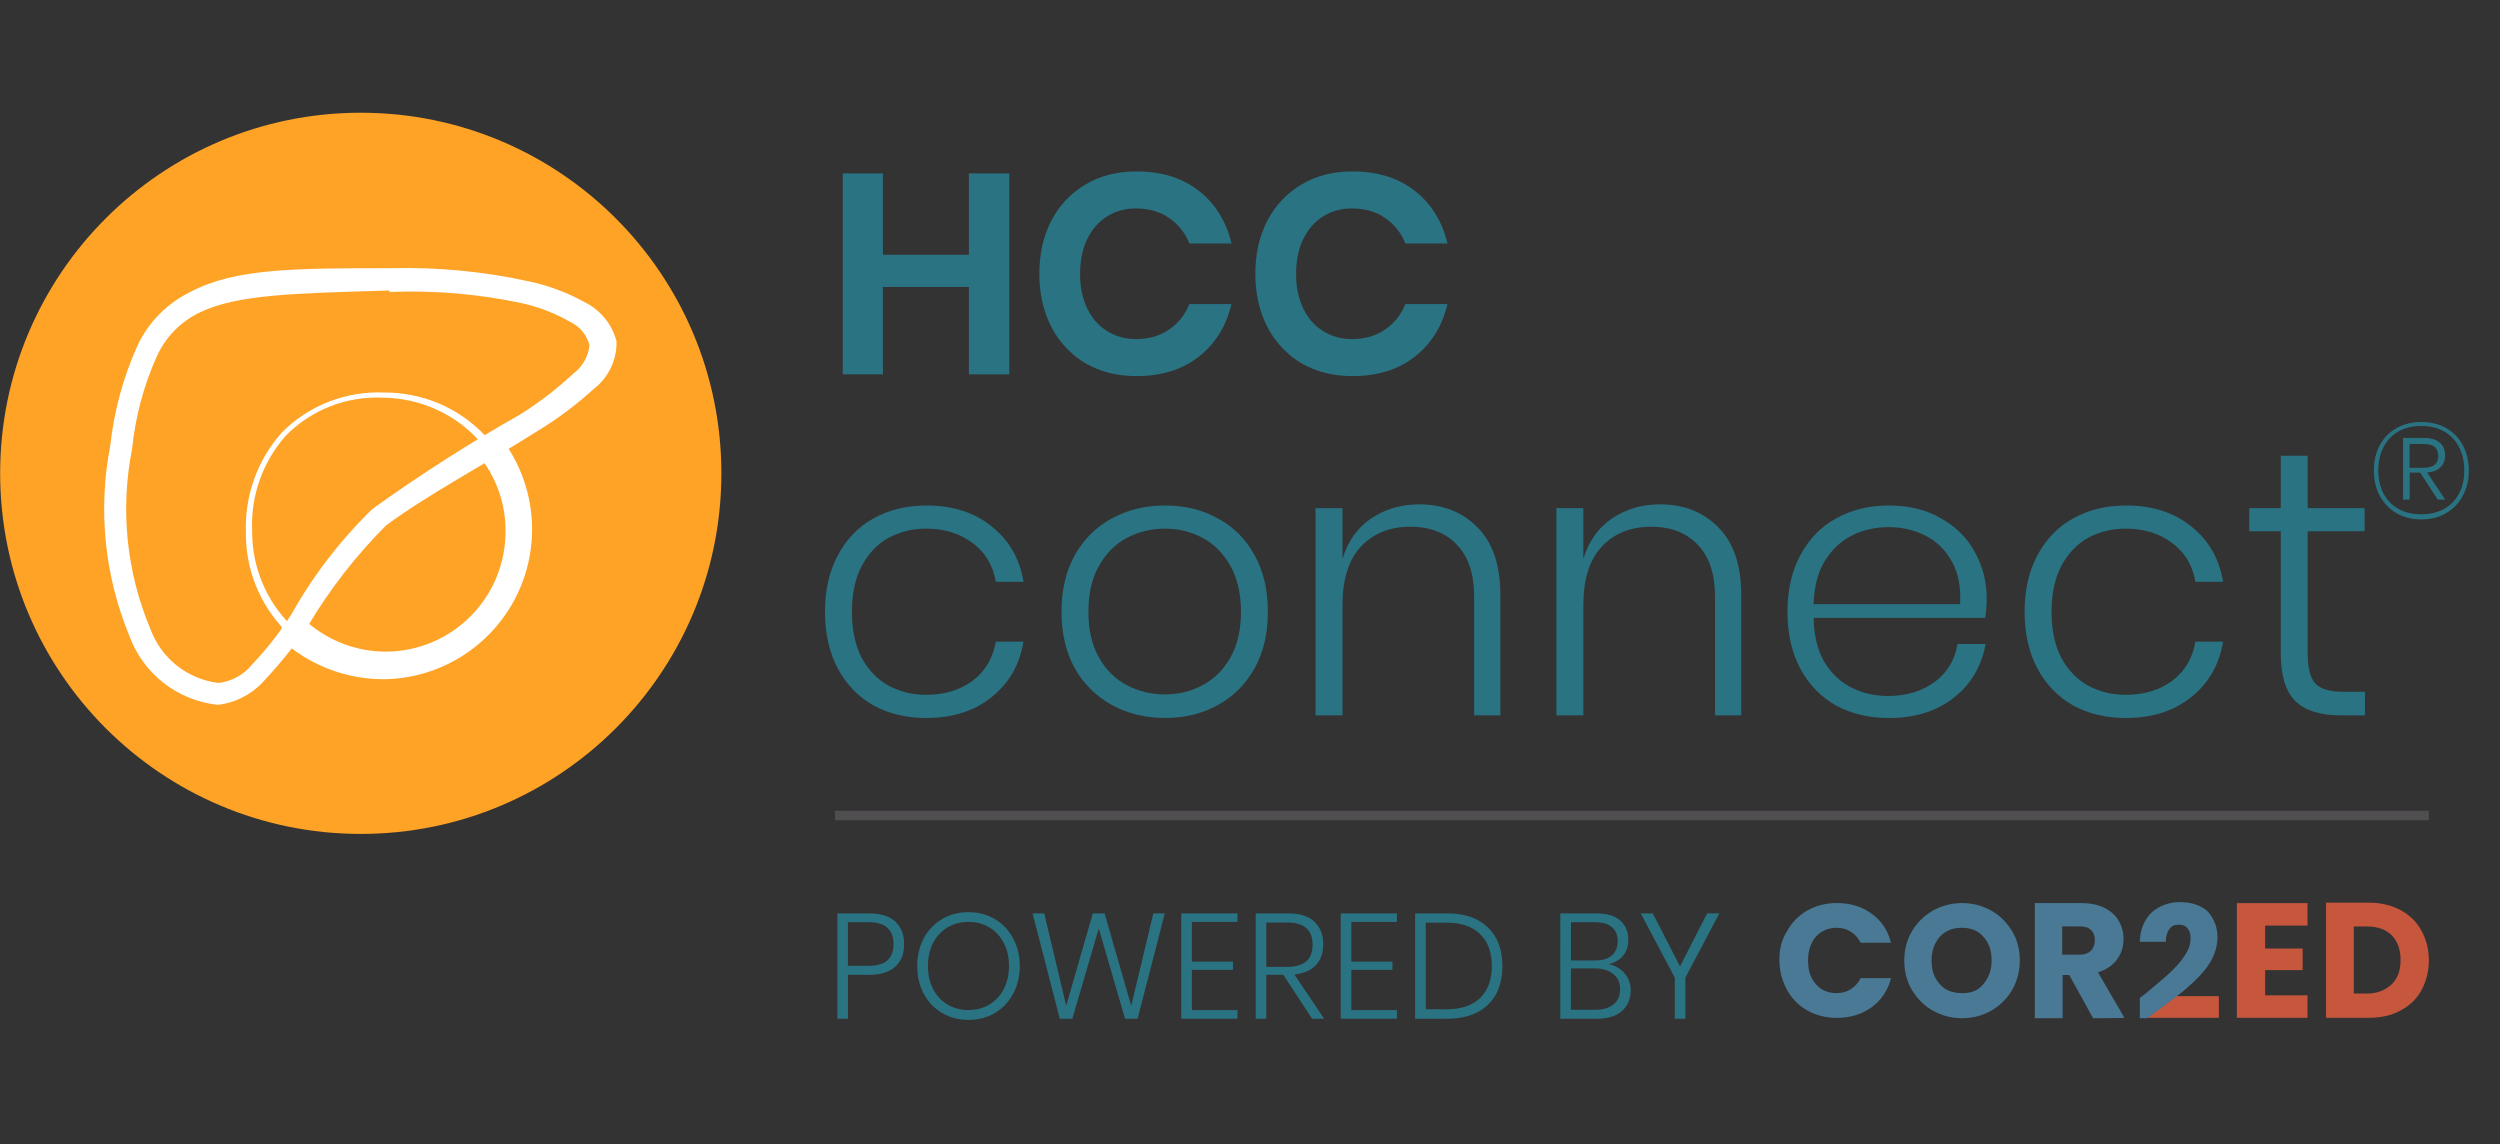
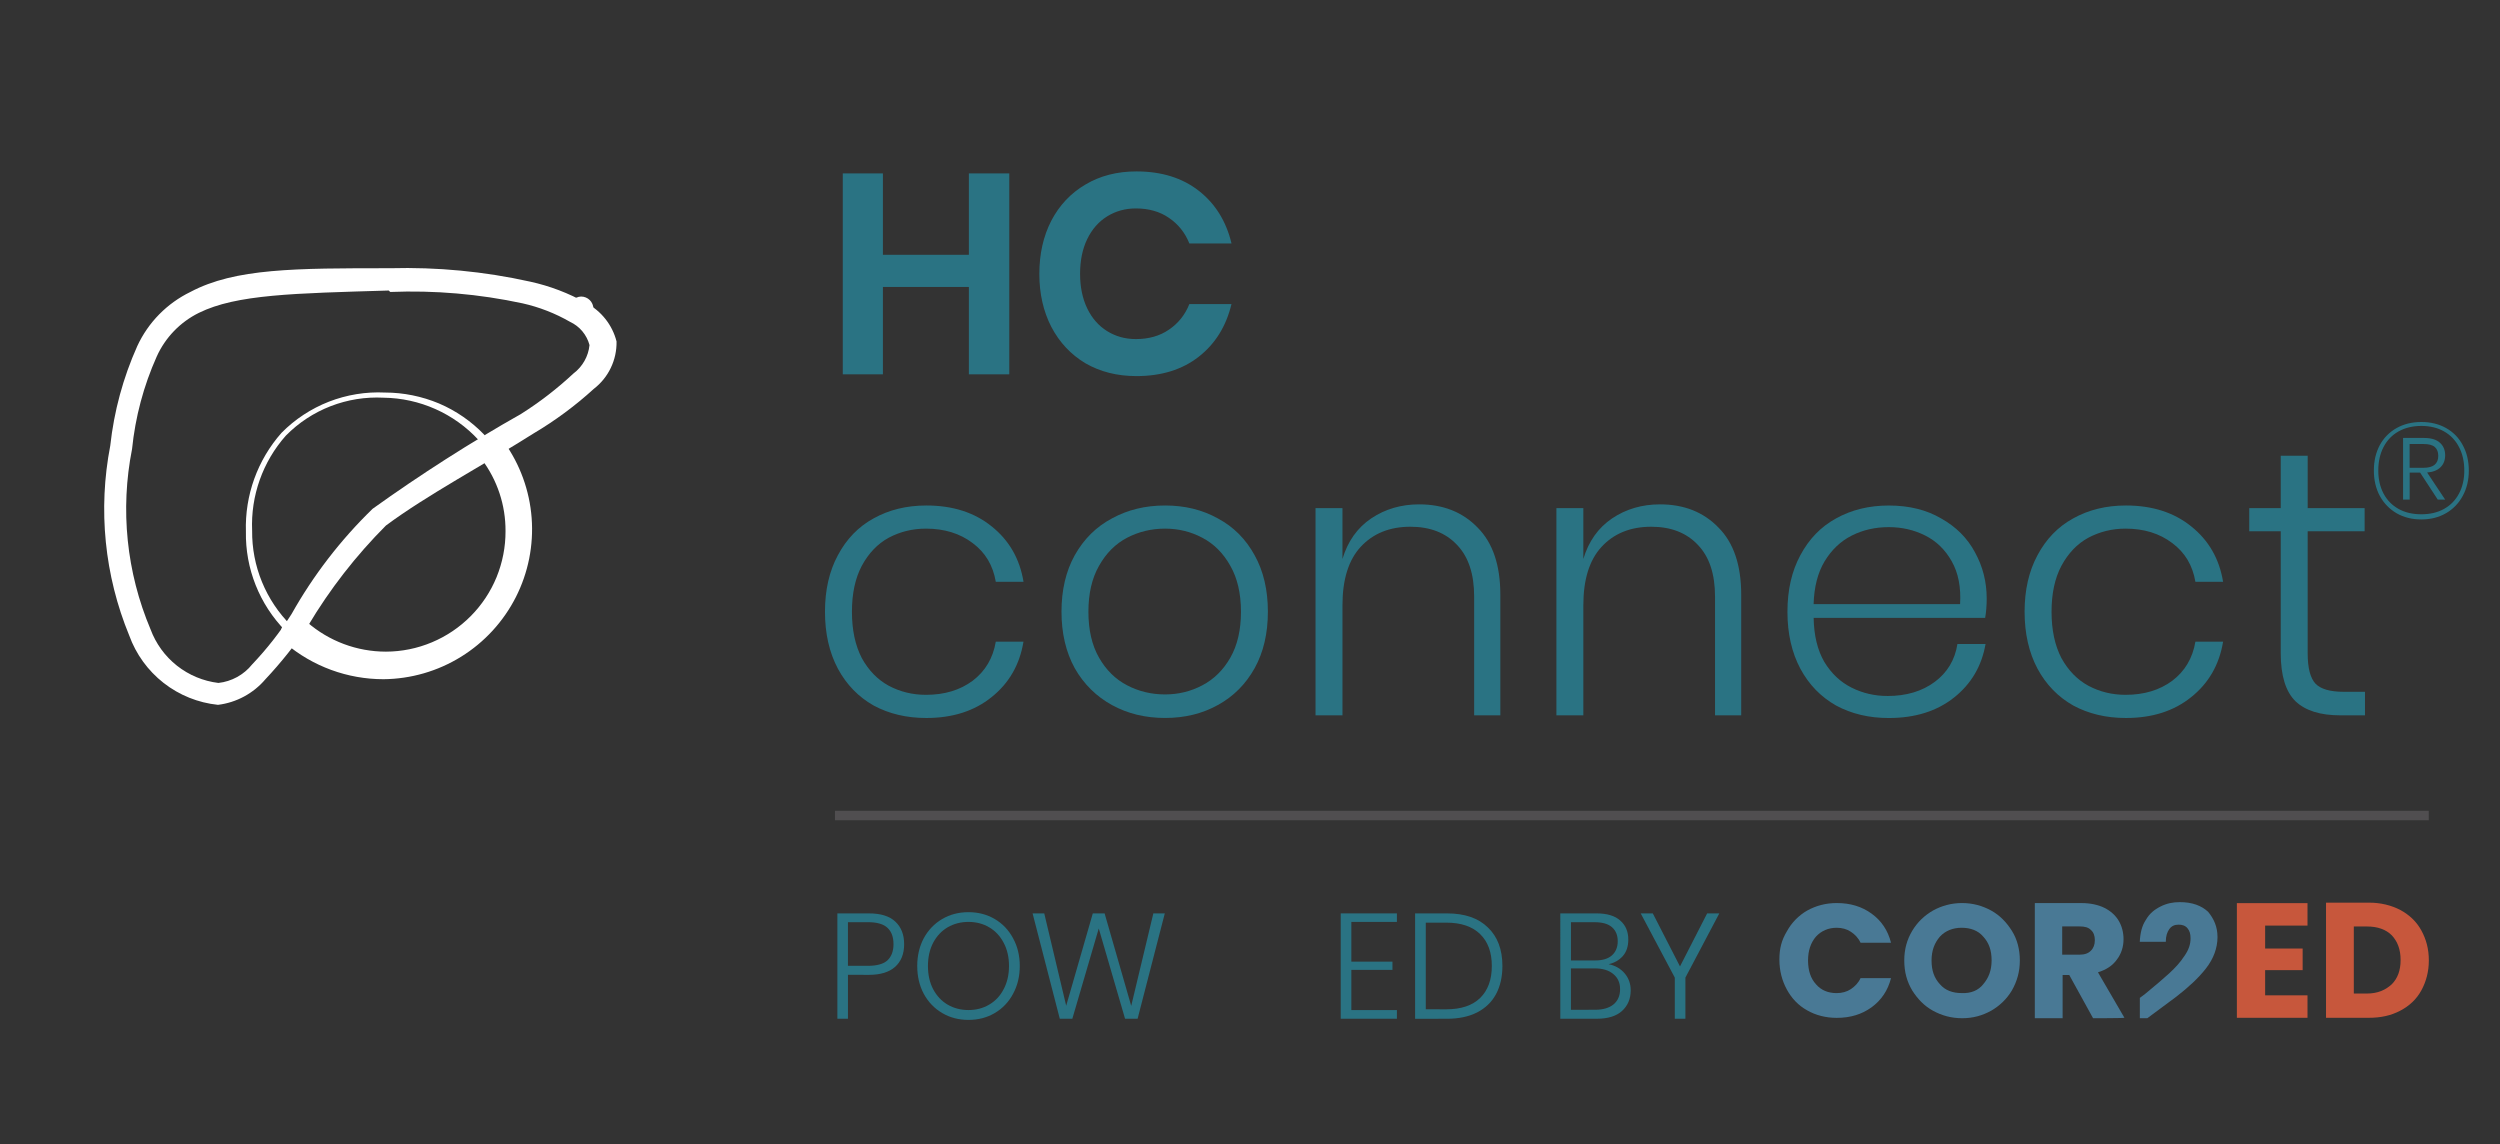
<svg xmlns="http://www.w3.org/2000/svg" xmlns:xlink="http://www.w3.org/1999/xlink" version="1.1" id="Layer_1" x="0px" y="0px" viewBox="0 0 8192 3749" style="enable-background:new 0 0 8192 3749;" xml:space="preserve">
  <rect x="0" y="0" width="8192" height="3749" fill="#333333" stroke="none" />
  <style type="text/css">
	.st0{fill:#2A7383;}
	.st1{fill:#FFFFFF;}
	.st2{fill:#504E50;}
	.st3{fill:#497995;}
	.st4{fill:#C7573C;}
	.st5{fill:#FFA327;}
	.st6{clip-path:url(#SVGID_00000111887635237885453130000003069485512636252080_);}
</style>
  <g>
    <g>
      <path class="st0" d="M3307.2,568.2v658.4h-132.4V940.3h-281.7v286.3h-131.5V568.2h131.5v266.7h281.7V568.2H3307.2z" />
      <path class="st0" d="M3723.9,561.7c82.1,0,150.2,21.2,204.2,63.4c54.1,42.3,89.9,99.8,107.3,172.6h-138.1    c-14.3-35.4-36.7-63.4-67.1-83.9c-29.8-20.5-65.9-30.8-108.2-30.8c-34.8,0-66.2,8.7-94.2,26.1c-28,17.4-49.7,42.3-65.3,74.6    c-15.6,32.3-23.3,70.3-23.3,113.8c0,42.9,7.8,80.5,23.3,112.9c15.6,32.3,37.3,57.2,65.3,74.6c28,17.4,59.4,26.1,94.2,26.1    c42.3,0,78.3-10.2,108.2-30.8c30.5-20.5,52.9-48.5,67.1-83.9h138c-17.4,72.7-53.2,130.3-107.3,172.6    c-54.1,42.3-122.2,63.4-204.2,63.4c-62.8,0-118.5-14-167-42c-47.9-28.6-85.1-68.4-111.9-119.4c-26.1-51-39.2-108.8-39.2-173.4    c0-65.3,13-123.4,39.2-174.4c26.7-51,64.1-90.5,111.9-118.5C3604.8,576,3660.5,561.7,3723.9,561.7z" />
-       <path class="st0" d="M4431.6,561.7c82.1,0,150.2,21.2,204.2,63.4c54.1,42.3,89.9,99.8,107.3,172.6h-138    c-14.3-35.4-36.7-63.4-67.1-83.9c-29.8-20.5-65.9-30.8-108.2-30.8c-34.8,0-66.2,8.7-94.2,26.1c-28,17.4-49.7,42.3-65.3,74.6    c-15.6,32.3-23.3,70.3-23.3,113.8c0,42.9,7.8,80.5,23.3,112.9c15.6,32.3,37.3,57.2,65.3,74.6c28,17.4,59.3,26.1,94.2,26.1    c42.3,0,78.3-10.2,108.2-30.8c30.5-20.5,52.9-48.5,67.1-83.9h138c-17.4,72.7-53.2,130.3-107.3,172.6    c-54.1,42.3-122.2,63.4-204.2,63.4c-62.8,0-118.5-14-167-42c-47.9-28.6-85.1-68.4-111.9-119.4c-26.1-51-39.2-108.8-39.2-173.4    c0-65.3,13-123.4,39.2-174.4c26.8-51,64.1-90.5,111.9-118.5C4312.5,576,4368.1,561.7,4431.6,561.7z" />
      <path class="st1" d="M1944.5,1012c-0.4,10.4-4.8,20.3-12.3,27.6c-7.5,7.3-17.6,11.3-28,11.3c-10.3,0-20.2-4.1-27.5-11.4    c-7.3-7.3-11.4-17.2-11.4-27.5c0-10.4,4-20.5,11.3-28c7.3-7.5,17.2-12,27.6-12.3c10.7,0,21,4.3,28.5,11.8    C1940.2,991.1,1944.5,1001.3,1944.5,1012L1944.5,1012z" />
      <path class="st2" d="M7958.5,2656.8H2736.1v31.1h5222.5L7958.5,2656.8L7958.5,2656.8z" />
      <path class="st0" d="M2778.6,3194.2v143.9h-34.7V2993h103.3c38.9,0,67.7,9,86.6,27c19.3,17.9,28.9,42.6,28.9,73.9    c0,32-10,56.8-29.8,74.5c-19.6,17.3-48.1,26-85.7,26L2778.6,3194.2L2778.6,3194.2z M2844.1,3164.8c29.7,0,51.1-6,64.1-18.1    c13-12.4,19.6-30,19.6-52.9c0-23.5-6.6-41.3-19.6-53.4c-13-12.4-34.4-18.6-64.1-18.6h-65.6v143H2844.1z" />
      <path class="st0" d="M3173.5,2989c32,0,60.7,7.5,86.2,22.5c25.5,15.1,45.4,35.9,59.8,62.7c14.7,26.8,22.1,57.1,22.1,91.1    s-7.4,64.5-22.1,91.5c-14.4,26.8-34.3,47.7-59.8,62.7c-25.5,15.1-54.2,22.5-86.2,22.5c-32,0-60.7-7.5-86.2-22.5    c-25.5-15.1-45.5-35.9-60.2-62.7c-14.4-27.1-21.5-57.6-21.5-91.5s7.2-64.3,21.5-91.1c14.7-26.8,34.7-47.7,60.2-62.7    C3112.7,2996.5,3141.4,2989,3173.5,2989z M3173.5,3020.9c-25.1,0-47.8,5.9-68.1,17.6c-20,11.7-35.7,28.5-47.5,50.4    c-11.4,21.9-17.2,47.3-17.2,76.4s5.7,54.5,17.2,76.4c11.7,21.9,27.6,38.7,47.5,50.4c20.2,11.7,43,17.6,68.1,17.6    c25.1,0,47.7-5.9,67.6-17.6c20.2-11.7,36.1-28.5,47.5-50.4c11.7-21.9,17.7-47.3,17.7-76.4s-5.9-54.5-17.7-76.4    c-11.5-21.9-27.2-38.7-47.5-50.4C3221.1,3026.7,3198.6,3020.9,3173.5,3020.9z" />
      <path class="st0" d="M3816.8,2993l-89.1,345.2h-41.1l-86.2-295.8l-86.6,295.8h-41.1l-89.1-345.2h38.2l71.9,302.6l87.2-302.6h38.7    l87.2,303.1l72.5-303.1H3816.8z" />
-       <path class="st0" d="M3905.5,3020.9v130.2h134.7v27h-134.7v131.7h149.4v28.4h-184.1v-345.2h184.1v27.9L3905.5,3020.9    L3905.5,3020.9z" />
-       <path class="st0" d="M4299.6,3338.2l-94.5-143.9h-55.7v143.9h-34.7V2993h105.8c38.9,0,67.7,9.1,86.6,27.4    c19.3,18.3,28.9,43,28.9,73.9c0,28.7-8.1,51.5-24.5,68.5c-16,17-39.4,27.1-70,30.4l97.5,144.9L4299.6,3338.2L4299.6,3338.2z     M4149.4,3168.2h68.5c55.5,0,83.2-24,83.2-71.9c0-48.9-27.7-73.4-83.2-73.4h-68.5V3168.2z" />
      <path class="st0" d="M4428.1,3020.9v130.2h134.7v27h-134.7v131.7h149.3v28.4h-184.1v-345.2h184.1v27.9L4428.1,3020.9    L4428.1,3020.9z" />
      <path class="st0" d="M4923.1,3165.3c0,35.6-7,66.4-21.1,92.6c-14,25.8-34.7,45.7-62.2,59.8c-27.1,13.7-59.9,20.6-98.4,20.6H4637    V2993h104.3c58.1,0,102.8,15.3,134.1,46C4907.2,3069.3,4923.1,3111.4,4923.1,3165.3z M4739.1,3307.3c48.7,0,85.7-12.4,111.1-37.2    c25.5-25.1,38.2-60,38.2-104.8c0-44.7-12.7-79.5-38.2-104.3c-25.5-25.1-62.5-37.7-111.1-37.7h-67.1v283.9L4739.1,3307.3    L4739.1,3307.3z" />
      <path class="st0" d="M5271.1,3159.5c21.5,4.3,39,14.2,52.4,29.8c13.4,15.7,20,34.3,20,55.8c0,27.7-9.5,50.2-28.4,67.6    c-18.9,17-46.4,25.5-82.3,25.5h-120V2993h118.5c34.6,0,60.6,7.8,77.9,23.5c17.6,15.3,26.4,36.1,26.4,62.2c0,22.5-6,40.6-18.1,54.3    C5305.5,3146.4,5290,3155.2,5271.1,3159.5z M5147.7,3147.2h79.3c24.2,0,42.4-5.5,54.9-16.6c12.8-11.5,19.1-27,19.1-46.6    c0-19.3-6.2-34.5-18.6-45.5c-12.4-11.1-31.5-16.6-57.3-16.6h-77.4L5147.7,3147.2L5147.7,3147.2z M5227,3308.8    c25.8,0,45.9-5.9,60.2-17.6c14.4-12.1,21.5-28.7,21.5-50c0-20.9-7.4-37.4-22.1-49.4c-14.7-12.4-34.9-18.6-60.7-18.6h-78.3v135.6    L5227,3308.8L5227,3308.8z" />
      <path class="st0" d="M5633.8,2993l-111.1,210.5v134.7h-34.7v-134.7L5376.3,2993h39.6l89.1,173.8L5594,2993H5633.8z" />
      <path class="st0" d="M3035.5,1656.4c86.2,0,157.5,22.8,213.9,68.4c57.2,45.6,92.1,106.1,104.5,181.6H3263    c-9.1-53.9-34.4-96.2-75.9-126.9c-41.5-31.5-92.4-47.3-153-47.3c-43.9,0-84.5,10-121.9,29.8c-36.5,19.9-65.9,50.6-88.3,92.1    c-21.5,40.6-32.3,90.7-32.3,150.5c0,59.8,10.8,110.3,32.3,151.7c22.4,40.6,51.8,70.9,88.3,90.7c37.3,19.9,78,29.8,121.9,29.8    c60.6,0,111.5-15.3,153-46c41.5-31.5,66.8-74.2,75.9-128.1h90.7c-12.4,75.4-47.3,136-104.5,181.6    c-56.4,45.6-127.7,68.4-213.9,68.4c-64.7,0-122.2-13.7-172.8-41c-49.7-28.2-88.7-68.3-116.9-120.6c-28.2-53-42.3-115.2-42.3-186.6    c0-71.3,14.1-133.1,42.3-185.2c28.2-53,67.1-93.3,116.9-120.6C2913.1,1670.5,2970.8,1656.4,3035.5,1656.4z" />
      <path class="st0" d="M3817.7,1656.4c64.7,0,122.2,14.1,172.8,42.3c51.4,27.4,91.6,67.6,120.6,120.6c29.1,52.2,43.5,114,43.5,185.2    c0,71.3-14.5,133-43.5,185.2c-29.1,52.2-69.2,92.4-120.6,120.6c-50.6,28.2-108.2,42.3-172.8,42.3c-64.7,0-122.7-14.1-174-42.3    s-92.1-68.3-121.9-120.6c-29.1-53-43.5-114.8-43.5-185.2c0-71.3,14.5-133.1,43.5-185.2c29.8-53,70.4-93.3,121.9-120.6    C3695,1670.5,3753,1656.4,3817.7,1656.4z M3817.7,1732.2c-44.7,0-86.2,10-124.3,29.8c-38.2,19.9-68.8,50.6-92.1,92.1    c-23.2,40.6-34.8,90.7-34.8,150.5s11.6,109.8,34.8,150.4s53.9,70.9,92.1,90.7c38.2,19.9,79.6,29.8,124.3,29.8    c43.9,0,84.5-10,121.9-29.8c38.2-19.9,68.8-50.1,92-90.7c23.2-40.6,34.8-90.7,34.8-150.4s-11.6-109.8-34.8-150.5    c-23.2-41.5-53.9-72.1-92-92.1C3902.2,1742.2,3861.6,1732.2,3817.7,1732.2z" />
      <path class="st0" d="M4650.2,1652.7c78.8,0,142.5,25.3,191.5,75.9c49.7,49.7,74.6,123.1,74.6,220.1V2344h-85.8v-389.2    c0-73.8-18.6-130.1-55.9-169.1c-37.3-39.8-88.3-59.7-153-59.7c-68,0-122.2,22-162.9,65.9c-39.8,43.1-59.7,106.9-59.7,191.5V2344    h-88.3V1665h88.3v166.6c17.4-58,48.9-102.4,94.5-133.1C4539.1,1668,4591.4,1652.7,4650.2,1652.7z" />
      <path class="st0" d="M5439.5,1652.7c78.8,0,142.5,25.3,191.5,75.9c49.7,49.7,74.6,123.1,74.6,220.1V2344h-85.8v-389.2    c0-73.8-18.6-130.1-56-169.1c-37.3-39.8-88.3-59.7-153-59.7c-68,0-122.2,22-162.8,65.9c-39.8,43.1-59.7,106.9-59.7,191.5V2344    h-88.3V1665h88.3v166.6c17.4-58,48.9-102.4,94.5-133.1C5328.4,1668,5380.6,1652.7,5439.5,1652.7z" />
      <path class="st0" d="M6185.3,2280.6c61.3,0,112.7-15.3,154.2-46s66.3-72.1,74.6-124.3h92.1c-12.4,72.1-46.8,130.6-103.2,175.4    s-127.7,67.1-213.9,67.1c-64.7,0-122.2-13.7-172.8-41c-49.7-28.2-88.7-68.3-116.9-120.6c-28.2-53-42.3-115.2-42.3-186.6    s14.1-133.1,42.3-185.2c28.2-53,67.1-93.3,116.9-120.6c50.6-28.2,108.2-42.3,172.8-42.3c66.3,0,123.6,14.1,171.6,42.3    c48.9,27.4,85.8,64.2,110.7,110.7c25.7,46.5,38.6,97,38.6,151.7c0,23.2-1.7,44.4-5,63.4h-562c0.8,57.2,12.4,105.3,34.8,144.2    c23.2,38.2,53,66.3,89.5,84.5C6103.7,2271.5,6143,2280.6,6185.3,2280.6z M6189,1727.3c-43.9,0-84.2,9.1-120.6,27.4    c-36.5,18.2-66.3,46.4-89.5,84.5c-22.4,37.3-34.4,84.2-36.1,140.5h480c3.3-55.6-5.8-102.4-27.4-140.5    c-21.5-38.2-50.6-66.3-87.1-84.5C6271.9,1736.4,6232.1,1727.3,6189,1727.3z" />
      <path class="st0" d="M6966.2,1656.4c86.2,0,157.5,22.8,213.9,68.4c57.2,45.6,92.1,106.1,104.5,181.6h-90.7    c-9.1-53.9-34.4-96.2-75.9-126.9c-41.5-31.5-92.4-47.3-153-47.3c-43.9,0-84.5,10-121.9,29.8c-36.5,19.9-65.9,50.6-88.3,92.1    c-21.5,40.6-32.3,90.7-32.3,150.5c0,59.8,10.8,110.3,32.3,151.7c22.4,40.6,51.8,70.9,88.3,90.7c37.3,19.9,78,29.8,121.9,29.8    c60.6,0,111.5-15.3,153-46c41.5-31.5,66.8-74.2,75.9-128.1h90.7c-12.4,75.4-47.3,136-104.5,181.6    c-56.4,45.6-127.7,68.4-213.9,68.4c-64.7,0-122.2-13.7-172.8-41c-49.7-28.2-88.7-68.3-116.9-120.6c-28.2-53-42.3-115.2-42.3-186.6    c0-71.3,14.1-133.1,42.3-185.2c28.2-53,67.1-93.3,116.9-120.6C6843.9,1670.5,6901.5,1656.4,6966.2,1656.4z" />
      <path class="st0" d="M7749.6,2266.9v77.1h-80.9c-65.5,0-114.4-15.3-146.7-46c-32.3-31.5-48.5-84.1-48.5-157.9v-399.2h-103.2V1665    h103.2v-171.6h88.3V1665h186.6v75.9h-186.6v400.4c0,48,8.7,81.2,26.1,99.5c17.4,17.4,48.1,26.1,92.1,26.1L7749.6,2266.9    L7749.6,2266.9z" />
      <path class="st3" d="M5855.3,3051.7c15.9-29,39-52.1,66.5-68c28.9-15.9,60.7-24.6,96.9-24.6c44.8,0,82.4,11.6,114.2,34.7    c31.9,23.1,53.5,55,63.6,95.4h-99.8c-7.3-15.9-18.8-27.5-31.9-36.1c-13-8.7-28.9-13-46.3-13c-27.5,0-50.6,10.2-67.9,28.9    c-17.3,20.2-26,46.3-26,78.1c0,33.3,8.7,59.2,26,78.1c17.3,20.2,40.5,29,67.9,29c17.3,0,33.3-4.4,46.3-13    c13-8.7,24.6-20.2,31.9-36.1h99.8c-10.2,40.5-31.9,72.3-63.6,95.5c-31.9,23.1-69.4,34.7-114.2,34.7c-36.1,0-69.4-8.7-96.9-24.6    c-28.9-15.9-50.6-39-66.5-68c-15.9-28.9-24.6-62.1-24.6-98.3C5830.7,3108,5837.9,3080.6,5855.3,3051.7z" />
      <path class="st3" d="M6333.9,3311.9c-29-15.9-50.6-39-68-66.5c-17.3-28.9-26-60.7-26-98.3c0-36.1,8.7-68,26-96.9    c17.3-28.9,40.5-50.6,68-66.5c28.9-15.9,60.7-24.6,95.4-24.6c34.7,0,66.5,8.7,95.4,24.6s50.6,39,67.9,66.5    c17.3,27.5,26,60.7,26,96.9s-8.7,67.9-26,98.3c-17.3,28.9-40.5,50.6-67.9,66.5c-28.9,15.9-59.2,24.6-95.4,24.6    C6394.5,3336.5,6362.8,3327.8,6333.9,3311.9z M6498.6,3225.2c17.3-20.2,27.5-44.8,27.5-78.1s-8.7-57.8-27.5-78.1    c-17.3-20.2-41.9-28.9-70.9-28.9c-28.9,0-53.5,10.2-70.9,28.9c-17.3,20.2-27.5,44.8-27.5,78.1s8.7,57.8,27.5,78.1    c17.3,20.2,41.9,28.9,70.9,28.9C6458.1,3255.6,6482.7,3245.4,6498.6,3225.2z" />
      <path class="st3" d="M6858.6,3336.5l-78.1-141.7h-21.7v141.7h-91.1v-377.3H6821c28.9,0,55,5.8,75.2,15.9    c20.2,10.2,36.1,24.6,46.3,41.9c10.2,17.3,15.9,37.6,15.9,60.7c0,24.6-7.3,47.7-21.7,66.5c-14.4,20.2-34.7,33.3-62.1,41.9    l86.7,148.9C6961.3,3336.5,6858.6,3336.5,6858.6,3336.5z M6757.4,3128.3h56.4c17.3,0,28.9-4.3,37.6-13c8.7-8.7,13-20.2,13-34.7    s-4.4-26-13-33.3c-8.7-8.7-20.2-11.6-37.6-11.6h-56.4V3128.3z" />
-       <path class="st4" d="M7131.9,3264.2l-95.4,70.9h234.2v-70.9H7131.9z" />
      <path class="st3" d="M7266.3,3070.5c0,36.1-13,70.9-37.6,102.6s-57.8,62.1-96.9,92.5l-95.4,70.8h-24.6v-66.5    c11.6-8.7,17.3-13,17.3-13c33.3-27.5,60.7-50.6,79.5-67.9c20.2-18.8,36.1-36.1,49.2-56.4c14.4-20.2,20.2-39,20.2-57.8    c0-14.4-2.9-24.6-10.2-33.3c-7.3-8.7-17.3-11.6-28.9-11.6c-13,0-23.1,4.3-30.4,14.4s-11.6,23.1-11.6,41.9h-85.3    c1.4-28.9,7.3-53.5,20.2-72.3c11.6-20.2,27.5-33.3,47.7-43.4c20.2-10.2,40.5-14.4,63.6-14.4c40.5,0,70.9,11.6,92.5,31.8    C7254.8,3011.2,7266.3,3037.2,7266.3,3070.5z" />
      <path class="st4" d="M7422.4,3032.9v75.2h122.9v70.9h-122.9v82.4h138.8v73.8h-231.4v-375.9h231.4v73.8L7422.4,3032.9    L7422.4,3032.9z" />
      <path class="st4" d="M7866.3,2982.3c28.9,15.9,52.1,37.5,67.9,66.5c15.9,28.9,24.6,60.7,24.6,98.4c0,36.1-8.7,69.4-24.6,98.3    c-15.9,28.9-39,50.6-69.4,66.5c-30.4,15.9-63.6,23.1-102.6,23.1h-140.3v-377.3h140.3C7801.2,2957.7,7836,2966.4,7866.3,2982.3z     M7837.4,3225.2c18.8-18.8,28.9-44.8,28.9-79.5c0-34.7-10.1-60.7-28.9-80.9c-18.8-18.8-46.3-28.9-80.9-28.9H7713v219.7h43.4    C7791.2,3255.6,7817.1,3244,7837.4,3225.2z" />
      <path class="st0" d="M7934.3,1382.8c30.6,0,57.7,6.7,81.1,19.9c23.5,13.2,41.7,31.9,54.5,55.9c13.2,24.1,19.9,51.8,19.9,83.4    c0,31-6.6,58.6-19.9,83c-13,24.1-31.2,43-55,56.8c-23.5,13.5-50.3,20.3-80.7,20.3s-57.4-6.7-81.1-20.3    c-23.5-13.8-41.7-32.7-55-56.8c-13-24.3-19.4-52-19.4-83c0-31.6,6.5-59.3,19.4-83.4c13.2-24.1,31.6-42.7,55-55.9    C7876.6,1389.5,7903.7,1382.8,7934.3,1382.8z M7934.3,1685.2c28.5,0,53.4-5.9,74.4-17.6c21.4-12,37.7-28.9,49.1-50.5    c11.5-21.6,17.2-46.7,17.2-75.3c0-29.1-5.7-54.7-17.2-76.7c-11.4-22.2-27.8-39.4-49.1-51.4c-21-12-45.9-18-74.4-18    s-53.5,6-74.8,18c-21.4,12-37.7,29.1-49.2,51.4c-11.4,22-17.1,47.5-17.1,76.7c0,28.5,5.7,53.6,17.1,75.3    c11.4,21.6,27.8,38.5,49.2,50.5C7880.8,1679.5,7905.8,1685.2,7934.3,1685.2z M8012.3,1491.5c0,16.5-5.1,29.8-15.3,39.6    c-9.9,9.9-24.5,15.7-43.8,17.2l59.1,88.8h-24.3l-57.7-88.4H7896v88.4h-21.6v-202h68.5c23.1,0,40.4,5.1,51.8,15.3    C8006.4,1460.7,8012.3,1474.4,8012.3,1491.5z M7941,1532.9c32.5,0,48.7-13,48.7-39.2c0-12.6-3.8-22.2-11.3-28.9    c-7.5-6.6-20-9.9-37.5-9.9h-45.1v78L7941,1532.9L7941,1532.9z" />
-       <path class="st5" d="M1182.2,2732.6c652.6,0,1181.6-529,1181.6-1181.6s-529-1181.6-1181.6-1181.6    C529.6,369.3,0.5,898.3,0.5,1550.9C0.5,2203.6,529.6,2732.6,1182.2,2732.6z" />
      <g>
        <g>
          <defs>
            <rect id="SVGID_1_" x="0.5" y="376.7" width="2363.4" height="2363.4" />
          </defs>
          <clipPath id="SVGID_00000096755455273814849600000002404922042467746461_">
            <use xlink:href="#SVGID_1_" style="overflow:visible;" />
          </clipPath>
          <g style="clip-path:url(#SVGID_00000096755455273814849600000002404922042467746461_);">
            <path class="st1" d="M1278.6,878.9c-311,0-508.4,0-654.6,77.7c-76.7,37.3-138.3,99.8-174.1,177.3       c-46.4,103.5-76.3,213.7-88.6,326.6c-40.5,209-18.9,425.2,62.2,622c22.2,61.3,61.3,115.2,112.7,155.4       c51.5,40.2,113.1,65,178.1,71.7c60.6-7.4,116-37.5,155.5-83.9c51.4-54.7,98.1-113.5,139.9-175.7       c71.1-119.4,156.8-229.6,255-328c133.7-99.5,326.6-202.1,483.5-301.6c70.6-41.8,136.8-90.8,197.5-146.1       c23.7-18.3,42.9-41.8,55.8-68.9c13-27,19.4-56.7,18.8-86.6c-6.8-26.8-19.3-51.9-36.4-73.5c-17.2-21.7-38.7-39.6-63.1-52.4       c-57.3-32.4-119.2-55.9-183.5-70C1586.7,889.4,1432.7,874.8,1278.6,878.9L1278.6,878.9z M1278.6,956.7       c145.6-5.9,291.4,6.7,433.8,37.3c54.6,12.3,107,32.7,155.5,60.6c15.6,7.3,29.4,17.8,40.4,31c11,13.2,19,28.6,23.4,45.2       c-1.9,18.4-7.5,36.1-16.7,52.2c-9.1,16-21.4,30-36.2,41.1c-52.8,49.3-110.1,93.5-171.1,132.1       c-167.7,94.9-330.1,198.7-486.7,311c-104.8,101.7-194.3,217.9-265.8,345.2c-37.6,59-80.9,114.2-129.1,164.9       c-27.3,34-67,55.8-110.4,60.6c-49.6-6-96.6-25.6-135.9-56.6c-39.2-31-69.1-72.2-86.5-119.1c-78.8-186.5-99.9-392.3-60.6-590.8       c10.6-104.7,37.9-207.1,80.9-303.2c28.1-62.3,77-112.9,138.3-143.1c122.9-60.6,311-63.8,622-73.1L1278.6,956.7z" />
            <path class="st1" d="M1619.1,1429.4c-6.1-0.4-12.3,0.3-18.1,2.4c-5.9,1.9-11.2,5.1-15.8,9.1c-4.6,4-8.4,8.9-11.1,14.4       c-2.7,5.5-4.3,11.5-4.7,17.7l0,0c-0.8,11.6,2.5,23.2,9.4,32.6c50.9,67.6,78.2,150.2,77.7,234.8c0.2,51.6-9.8,102.8-29.3,150.7       c-19.6,47.8-48.4,91.3-84.8,127.9c-36.4,36.7-79.6,65.8-127.3,85.8c-47.6,20-98.8,30.4-150.4,30.5       c-94.9,0-186.5-34.2-258.1-96.4c-4.5-4.6-9.8-8.1-15.7-10.5c-5.9-2.5-12.2-3.7-18.6-3.7s-12.7,1.2-18.6,3.7s-11.2,6-15.7,10.5       h-3.2c-4.6,4.5-8.1,9.8-10.5,15.7c-2.5,5.9-3.7,12.2-3.7,18.6s1.2,12.7,3.7,18.6c2.5,5.9,6,11.2,10.5,15.7l0,0       c89.9,76.3,204,118.1,321.8,118.1c90-0.8,178-26.3,254.4-73.7c76.5-47.4,138.4-114.9,179.2-195c40.8-80.2,58.7-170,51.9-259.7       c-6.8-89.7-38.1-175.8-90.5-248.9c-3.9-5.2-8.8-9.5-14.4-12.8C1631.7,1432,1625.5,1430,1619.1,1429.4L1619.1,1429.4z" />
            <path class="st1" d="M1261.4,1286.3c-62.7-3-125.1,7.2-183.6,29.9c-58.4,22.8-111.3,57.6-155.4,102.2       c-78.7,89-120.3,204.7-116.6,323.4c-1.1,60,9.7,119.7,31.9,175.4c22.1,55.7,55.2,106.6,97.2,149.5c2.5,2.3,5.9,3.6,9.4,3.6       c3.4,0,6.7-1.3,9.4-3.6c2.2-2.3,3.4-5.3,3.4-8.6c0-3.2-1.2-6.2-3.4-8.6l0,0c-41-40.7-73.3-89.2-95.2-142.5       s-32.9-110.7-32.3-168.4c-4.9-114,34.7-225.6,110.4-311c41.6-42.3,91.6-75.2,146.8-96.6s114.4-30.9,173.5-27.8       c58.5,0.7,116.3,13.4,169.8,37.2c53.5,23.8,101.5,58.2,141.2,101.2c2.5,2.3,5.9,3.6,9.4,3.6c3.4,0,6.7-1.3,9.4-3.6       c2.2-2.3,3.4-5.3,3.4-8.6c0-3.2-1.2-6.2-3.4-8.6c-42.1-43.8-92.6-78.6-148.4-102.4C1382.2,1298.6,1322.2,1286.3,1261.4,1286.3       L1261.4,1286.3z" />
          </g>
        </g>
      </g>
    </g>
  </g>
</svg>